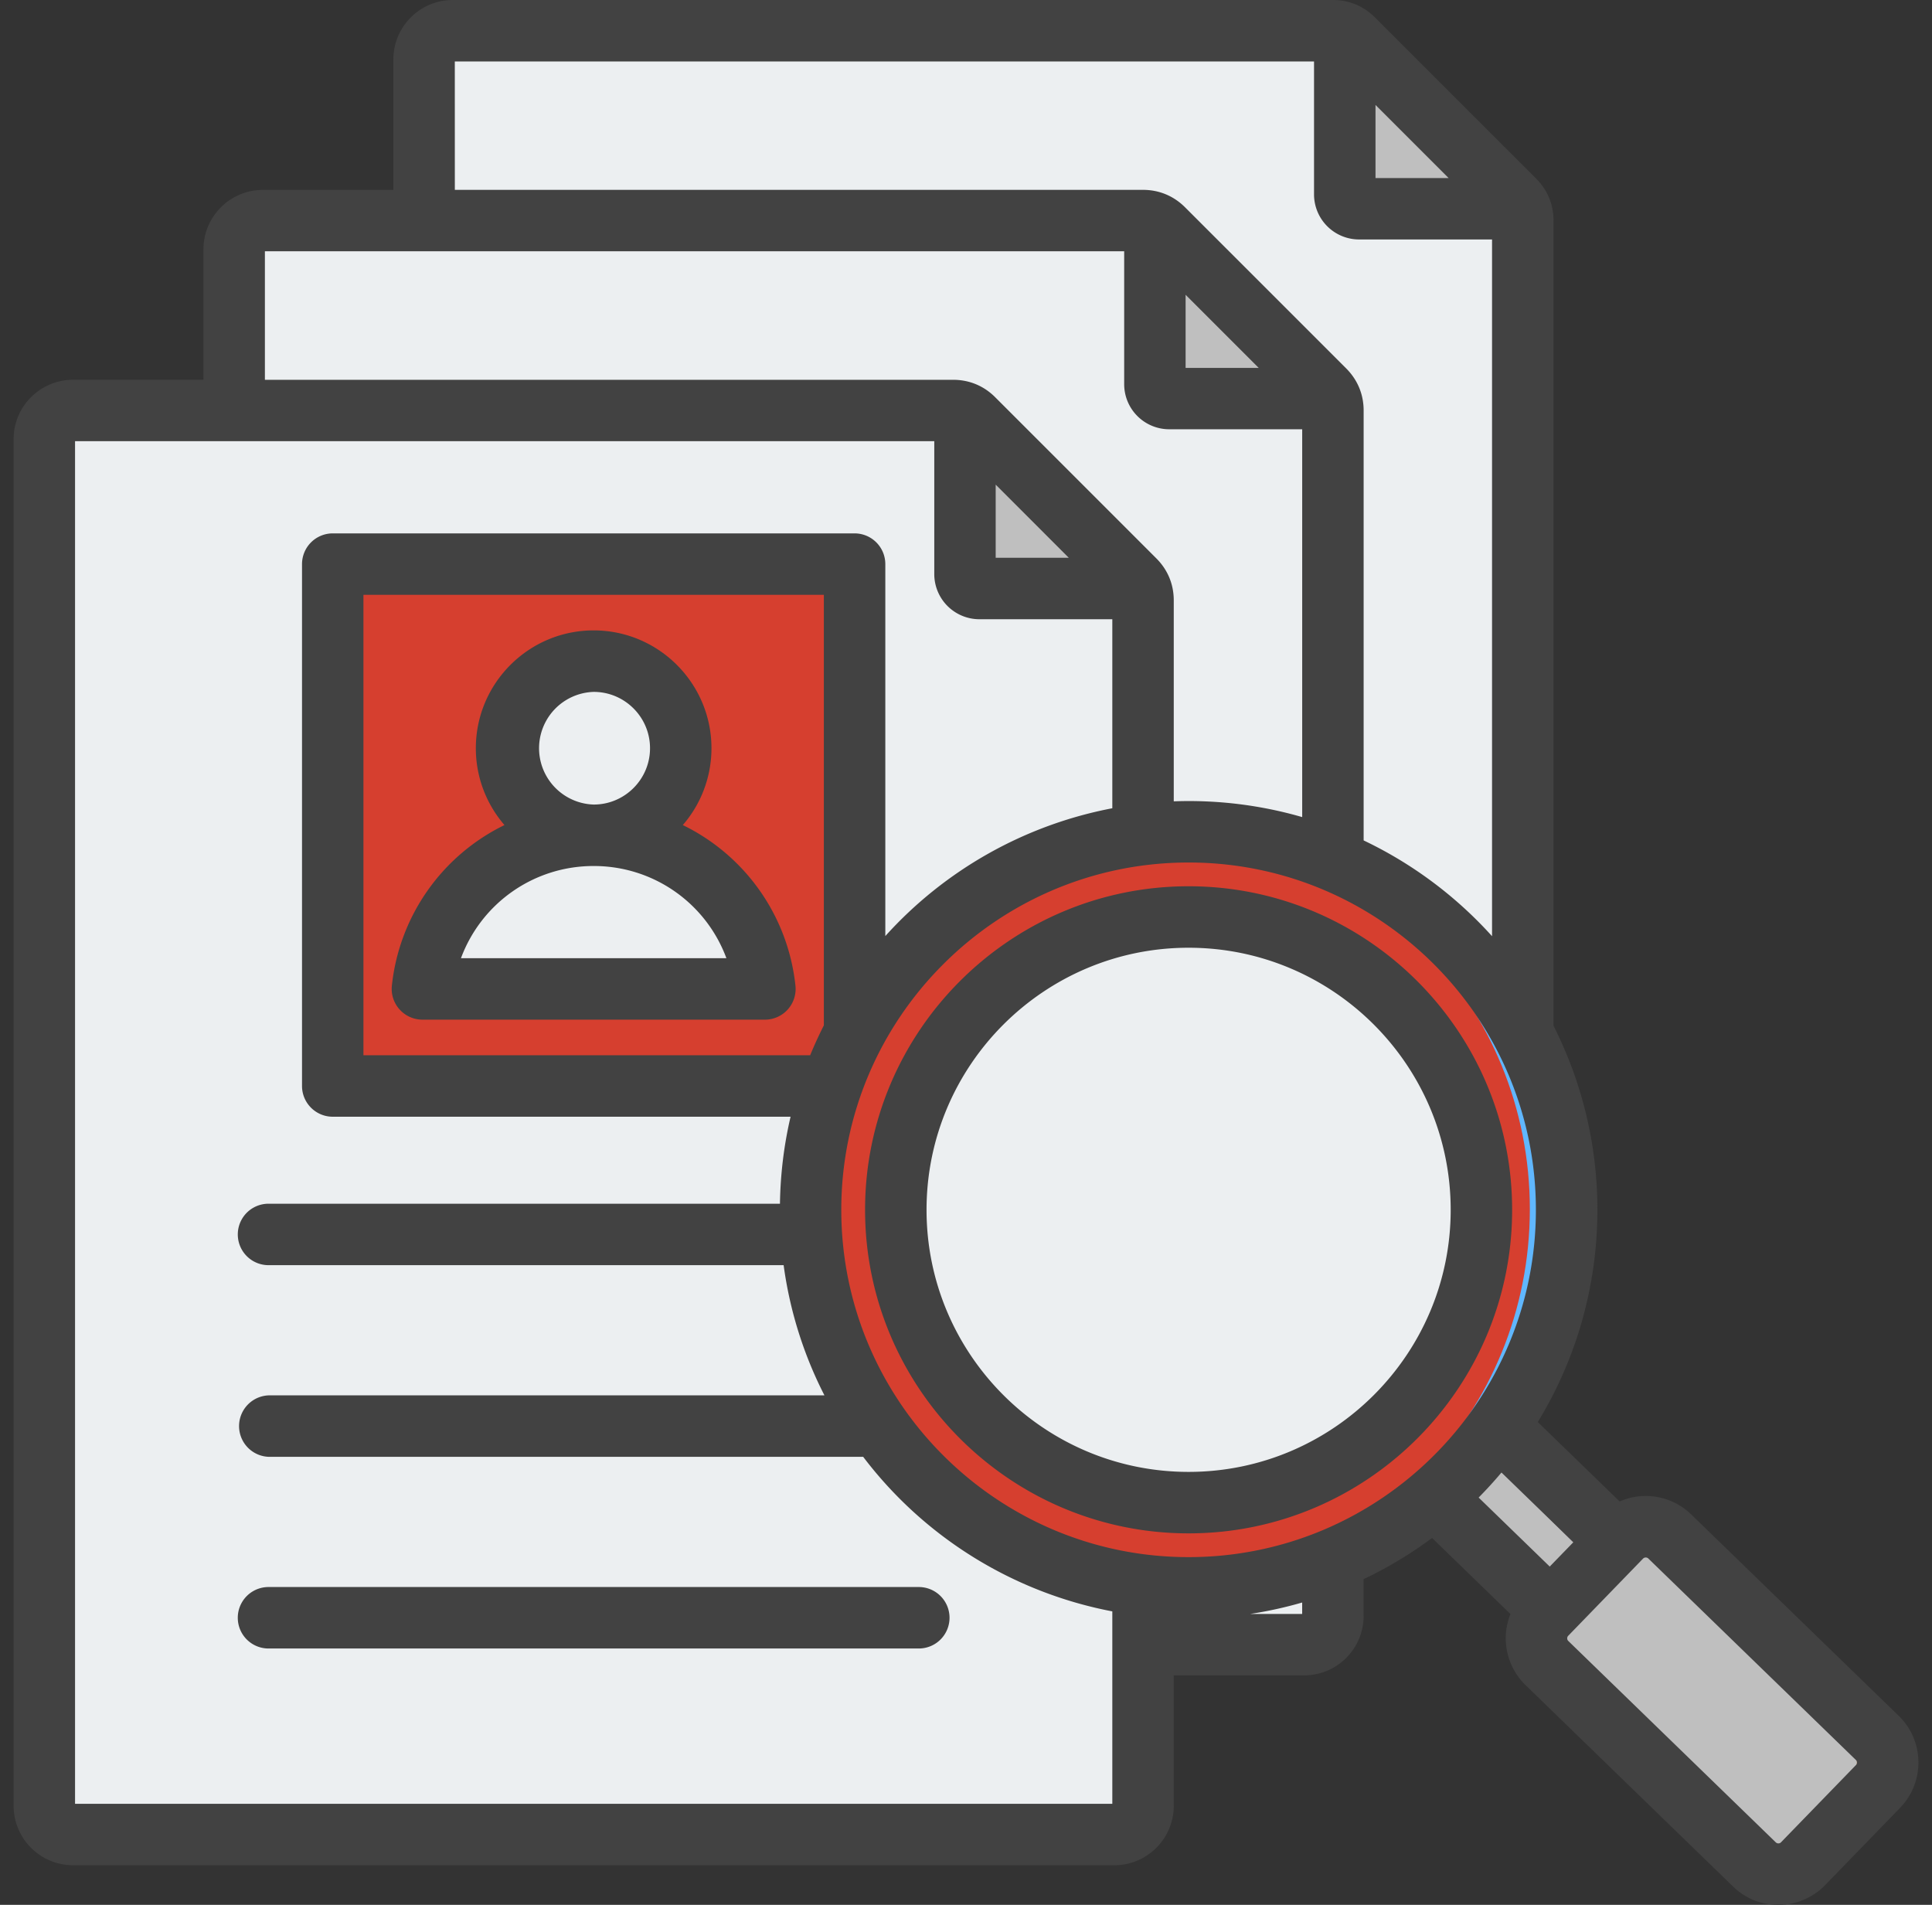
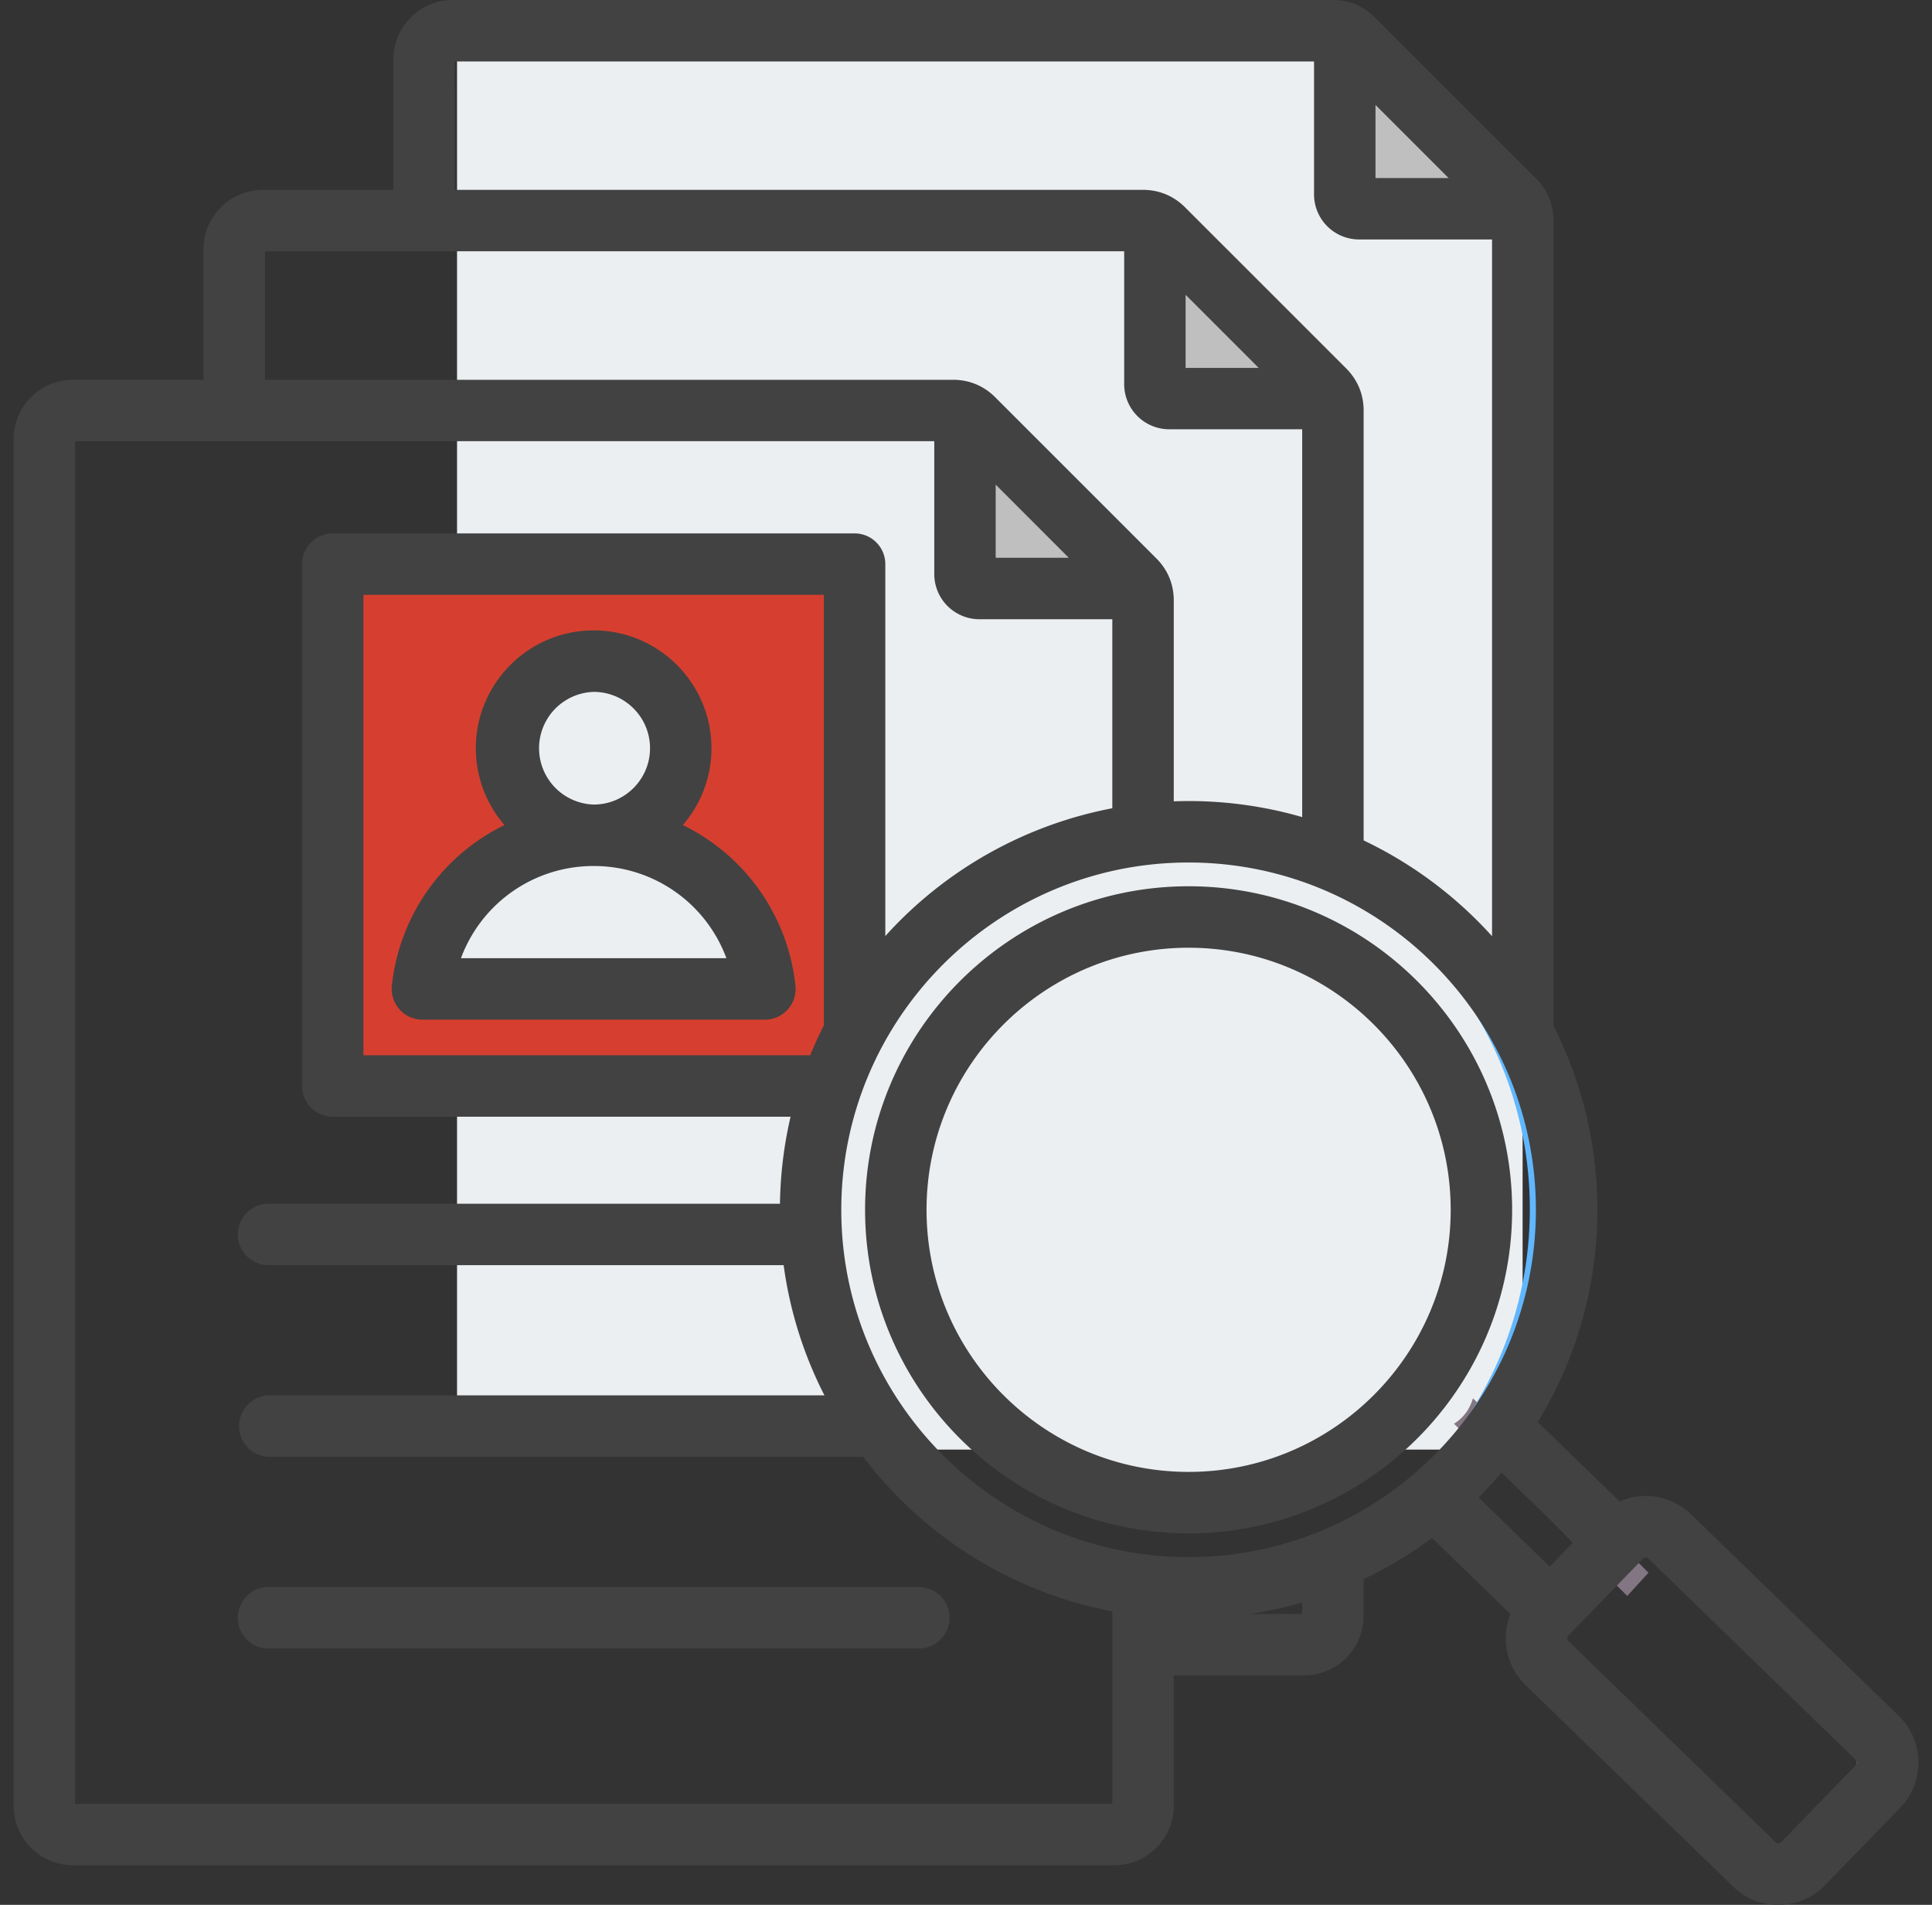
<svg xmlns="http://www.w3.org/2000/svg" fill="none" height="70" width="71">
  <rect width="100%" height="100%" fill="#333333" stroke="none" />
  <g clip-rule="evenodd" fill-rule="evenodd">
-     <path d="M16.796 1.155h32.21c.29 0 .538.103.742.307l5.9 5.9c.204.204.307.452.307.742V52.22c0 .578-.473 1.051-1.051 1.051H16.796c-.579 0-1.05-.473-1.05-1.051V2.205c0-.58.471-1.05 1.05-1.05z" fill="#eceff1" />
+     <path d="M16.796 1.155h32.21c.29 0 .538.103.742.307l5.9 5.9c.204.204.307.452.307.742V52.22c0 .578-.473 1.051-1.051 1.051H16.796V2.205c0-.58.471-1.05 1.05-1.05z" fill="#eceff1" />
    <path d="M49.441 1.245c.112.05.215.123.308.216l5.9 5.899c.092.093.164.196.217.308h-5.9a.526.526 0 01-.525-.525z" fill="#bfbfbf" />
-     <path d="M9.741 8.213h32.21c.29 0 .54.103.743.308l5.899 5.9c.205.204.308.452.308.742V59.28c0 .578-.473 1.05-1.052 1.05H9.741c-.578 0-1.05-.472-1.05-1.05V9.264c0-.579.472-1.05 1.05-1.05z" fill="#eceff1" />
    <path d="M42.387 8.305c.111.051.214.123.307.218l5.9 5.899c.093.093.165.196.217.307h-5.9a.526.526 0 01-.524-.525z" fill="#bfbfbf" />
-     <path d="M2.675 15.274h32.21c.29 0 .539.103.742.308l5.9 5.899c.204.205.307.453.307.742V66.34c0 .579-.473 1.052-1.051 1.052H2.675c-.579 0-1.05-.473-1.05-1.052V16.326c0-.579.471-1.05 1.05-1.05z" fill="#eceff1" />
    <path d="M35.32 15.366c.112.05.215.123.308.217l5.9 5.9c.092.093.164.196.217.307h-5.9a.526.526 0 01-.525-.525v-5.898z" fill="#bfbfbf" />
    <path d="M13.642 20.707h16.355c.776 0 1.411.635 1.411 1.411v16.356c0 .776-.635 1.41-1.41 1.41H13.641a1.415 1.415 0 01-1.411-1.41V22.117c0-.776.634-1.411 1.41-1.411z" fill="#d63f2f" />
    <path d="M16.102 36.318h11.439a.49.49 0 00.48-.588 6.33 6.33 0 00-12.401 0 .49.49 0 00.48.588z" fill="#eceff1" />
    <path d="M26.418 36.318h1.119a.49.49 0 00.48-.588 6.33 6.33 0 00-6.76-5.034A6.33 6.33 0 0126.9 35.73a.49.49 0 01-.482.588z" fill="#60b7ff" />
  </g>
  <path d="M21.82 30.685a3.2 3.2 0 100-6.399 3.2 3.2 0 000 6.399z" fill="#eceff1" />
  <path clip-rule="evenodd" d="M21.817 24.286a3.2 3.2 0 11-.446 6.368 3.2 3.2 0 000-6.337c.145-.02.295-.031.446-.031z" fill="#f1cbbc" fill-rule="evenodd" />
-   <path clip-rule="evenodd" d="M54.089 51.428a14.016 14.016 0 01-2.358 2.595l6.41 6.285 2.44-2.515-6.494-6.365z" fill="#bfbfbf" fill-rule="evenodd" />
  <path clip-rule="evenodd" d="M54.132 51.385c-.125.414-.361.729-.698.936l6.367 6.327.78-.854-6.449-6.407z" fill="#837683" fill-rule="evenodd" />
-   <path clip-rule="evenodd" d="M66.256 68.465l2.755-2.838a1.266 1.266 0 00-.027-1.786l-7.628-7.402a1.266 1.266 0 00-1.785.027l-2.755 2.838a1.266 1.266 0 00.027 1.785l7.628 7.402a1.266 1.266 0 001.785-.026z" fill="#bfbfbf" fill-rule="evenodd" />
  <path clip-rule="evenodd" d="M60.229 56.436l7.628 7.403c.498.484.51 1.287.027 1.785l-2.755 2.838a1.266 1.266 0 01-.342.25c.479.238 1.08.152 1.47-.25l2.756-2.838a1.266 1.266 0 00-.027-1.785l-7.628-7.403a1.267 1.267 0 00-1.444-.223c.113.057.22.132.315.223z" fill="#e3a76f" fill-rule="evenodd" />
-   <path d="M43.667 58.325c7.671 0 13.89-6.219 13.89-13.89s-6.219-13.89-13.89-13.89-13.89 6.219-13.89 13.89 6.22 13.89 13.89 13.89z" fill="#d63f2f" />
  <path clip-rule="evenodd" d="M43.678 30.543c7.672 0 13.892 6.22 13.892 13.892s-6.22 13.891-13.891 13.891c-.226 0-.452-.006-.675-.017 7.358-.351 13.217-6.428 13.217-13.876 0-7.447-5.859-13.523-13.217-13.875.223-.012.447-.017.675-.017z" fill="#60b7ff" fill-rule="evenodd" />
  <path d="M43.67 54.406c5.51 0 9.975-4.466 9.975-9.975 0-5.51-4.466-9.975-9.975-9.975-5.509 0-9.975 4.465-9.975 9.975 0 5.509 4.466 9.975 9.975 9.975z" fill="#eceff1" />
  <path clip-rule="evenodd" d="M53.312 44.46c0-5.312-4.321-9.632-9.632-9.632-5.31 0-9.63 4.32-9.63 9.632s4.32 9.63 9.63 9.63c5.31 0 9.632-4.32 9.632-9.63zm2.258 0c0 6.555-5.335 11.889-11.89 11.889-6.556 0-11.889-5.334-11.889-11.89 0-6.555 5.333-11.89 11.889-11.89 6.555 0 11.89 5.334 11.89 11.89zm12.632 20.215l-7.628-7.403a.131.131 0 00-.093-.036h-.003a.133.133 0 00-.094.038l-2.754 2.84a.131.131 0 00-.036.094c0 .027.007.064.04.095l7.627 7.402c.053.051.14.05.19-.003l2.754-2.838c.05-.05.05-.14-.003-.189zM47.854 58.89c-.62.18-1.257.32-1.908.42h1.908zm-6.977 7.397H2.758V16.213h31.576v4.886a1.66 1.66 0 001.657 1.657h4.886v6.946a15.027 15.027 0 00-8.342 4.697V20.73a1.13 1.13 0 00-1.13-1.129H12.229a1.13 1.13 0 00-1.13 1.13v19.177c0 .624.506 1.13 1.13 1.13h16.824c-.24 1.03-.374 2.1-.39 3.197H9.868a1.129 1.129 0 100 2.258h18.93a14.87 14.87 0 001.5 4.785H9.868a1.13 1.13 0 000 2.258h21.853a15.036 15.036 0 009.156 5.68zM9.735 13.957h25.292c.59 0 1.126.22 1.544.639l5.923 5.923c.42.419.641.952.641 1.544v7.385a14.986 14.986 0 014.72.579V15.775h-4.886a1.657 1.657 0 01-1.656-1.657V9.234H9.735v4.72zm6.98-6.98h25.29c.591 0 1.126.222 1.544.64l5.924 5.923c.418.42.64.952.64 1.544v15.8a15.1 15.1 0 014.719 3.52V8.8h-4.885a1.658 1.658 0 01-1.657-1.656V2.258H16.714zm33.834-.434V3.856l2.687 2.687zM43.57 13.52v-2.687l2.687 2.687zm-6.979 6.978h2.687l-2.687-2.688zm-6.315 1.361h-16.92v16.92h16.417c.154-.374.322-.74.503-1.098zM43.68 57.222c-7.038 0-12.763-5.725-12.763-12.762s5.725-12.764 12.763-12.764 12.763 5.726 12.763 12.764-5.725 12.762-12.763 12.762zm11.499-3.11c-.267.319-.548.625-.84.921l2.613 2.536.868-.894-2.642-2.563zm14.648 12.324l-2.755 2.84c-.469.483-1.092.724-1.718.724s-1.2-.223-1.665-.673l-7.628-7.404a2.397 2.397 0 01-.553-2.61l-2.88-2.795a14.947 14.947 0 01-2.516 1.513v1.353a2.185 2.185 0 01-2.184 2.183h-4.793v4.795c0 1.203-.98 2.183-2.185 2.183H2.685A2.186 2.186 0 01.5 66.362V16.139c0-1.203.98-2.183 2.185-2.183h4.792V9.164c0-1.206.98-2.185 2.185-2.185h4.794V2.185C14.456.98 15.436 0 16.64 0h32.343c.593 0 1.126.222 1.545.64l5.924 5.922c.419.42.639.953.639 1.544v29.59a14.922 14.922 0 011.612 6.762c0 2.854-.8 5.524-2.19 7.8l3.008 2.918a2.395 2.395 0 012.627.474l7.629 7.404c.946.918.968 2.435.05 3.381zM16.94 35.213h9.755a5.187 5.187 0 00-4.876-3.388h-.003a5.187 5.187 0 00-4.876 3.388zm4.876-5.647h.003c1.14 0 2.069-.928 2.069-2.07s-.929-2.07-2.07-2.07a2.071 2.071 0 00-.002 4.14zm-7.13 7.531c.213.239.52.374.84.374h12.583a1.128 1.128 0 001.123-1.249 7.433 7.433 0 00-4.139-5.902 4.31 4.31 0 001.053-2.824c0-2.386-1.942-4.33-4.329-4.33s-4.33 1.942-4.33 4.33c0 1.078.397 2.066 1.052 2.824a7.435 7.435 0 00-4.138 5.902c-.034.32.07.637.284.875zm20.209 22.354a1.13 1.13 0 00-1.13-1.13H9.868a1.129 1.129 0 100 2.259h23.897a1.13 1.13 0 001.13-1.13z" fill="#424242" fill-rule="evenodd" />
</svg>